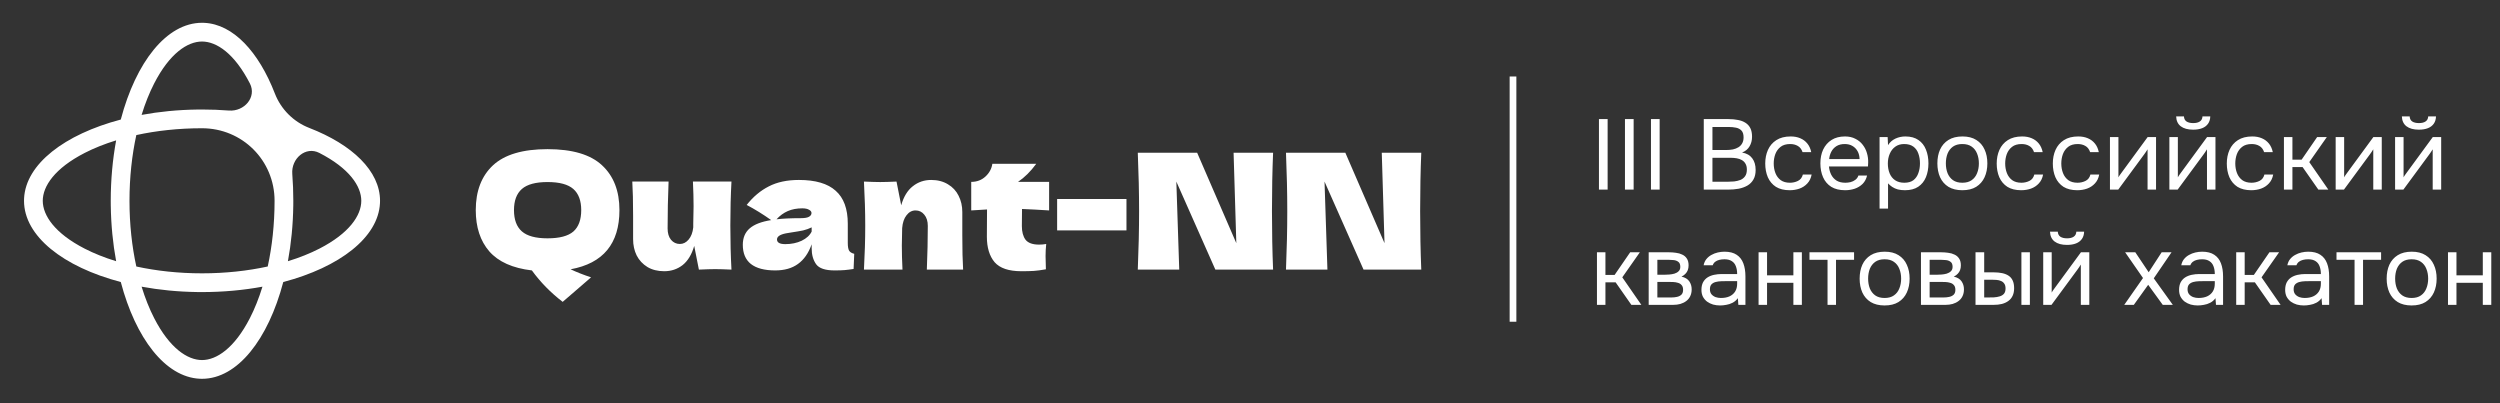
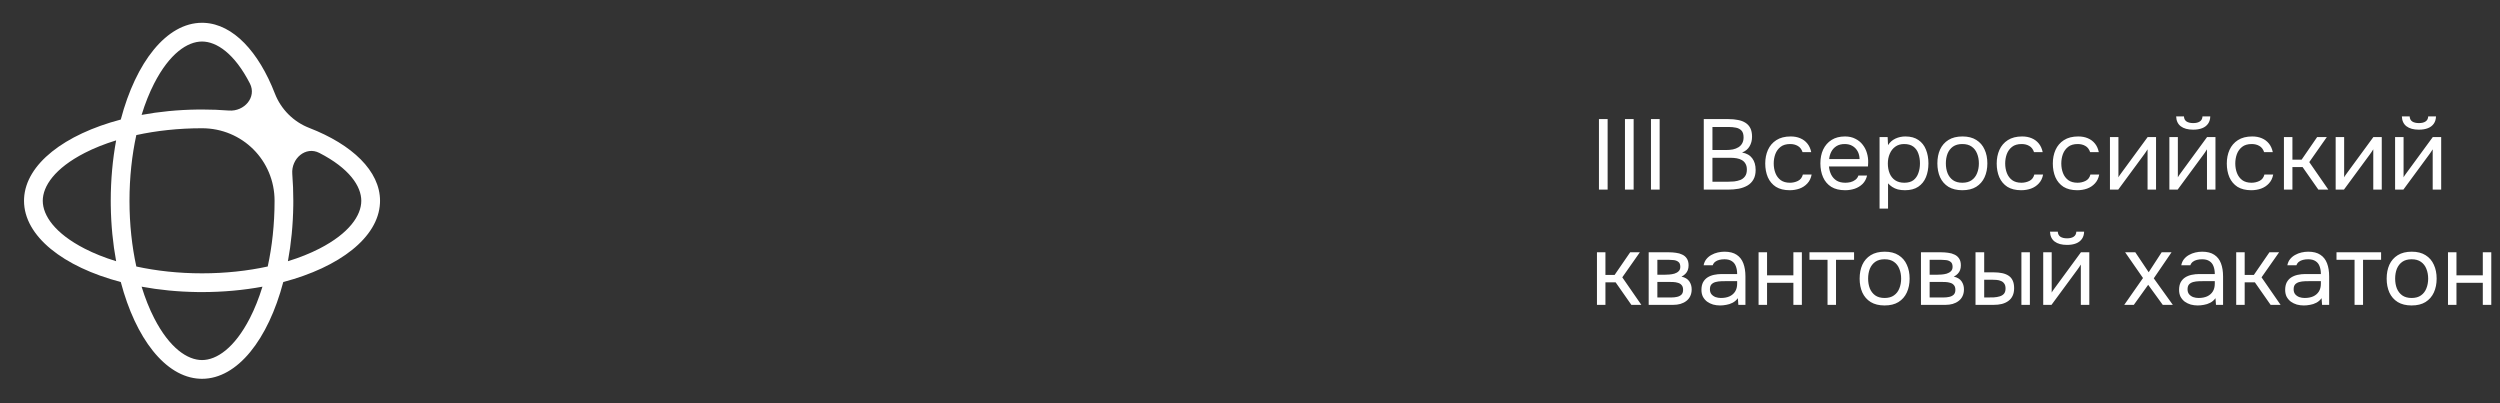
<svg xmlns="http://www.w3.org/2000/svg" width="781" height="126" viewBox="0 0 781 126" fill="none">
  <rect x="0" y="0" width="781" height="126" fill="#333333" stroke="none" />
  <g clip-path="url(#clip0_3491_821)">
    <path d="M85.874 29.226C87.78 34.143 91.693 38.056 96.61 39.962C110.042 45.168 118.723 53.428 118.723 62.727L118.705 63.463C118.173 74.212 106.043 83.48 88.493 88.105C83.763 106.055 74.175 118.337 63.113 118.337L62.377 118.318C51.627 117.786 42.358 105.656 37.734 88.105C19.784 83.375 7.504 73.788 7.504 62.727L7.522 61.991C8.053 51.242 20.183 41.972 37.732 37.348C42.462 19.398 52.052 7.118 63.113 7.118L63.849 7.136C72.847 7.581 80.806 16.152 85.874 29.226ZM36.283 43.849C32.663 44.962 29.365 46.285 26.464 47.773C17.077 52.586 13.359 58.188 13.359 62.727C13.359 67.267 17.077 72.868 26.464 77.682C29.365 79.17 32.663 80.49 36.283 81.603C35.272 76.136 34.685 70.272 34.606 64.162L34.596 62.728C34.596 56.1 35.192 49.743 36.283 43.849ZM81.991 89.558C76.096 90.649 69.74 91.245 63.112 91.245L61.679 91.235C55.569 91.155 49.703 90.57 44.236 89.558C45.349 93.178 46.671 96.476 48.159 99.377C52.973 108.764 58.574 112.481 63.113 112.481C67.653 112.481 73.254 108.764 78.068 99.377C79.556 96.476 80.878 93.178 81.991 89.558ZM85.776 62.728C85.776 50.128 75.713 40.065 63.112 40.065C55.753 40.065 48.818 40.838 42.587 42.199C41.226 48.431 40.451 55.368 40.451 62.728C40.451 70.088 41.226 77.022 42.587 83.253C48.818 84.615 55.753 85.389 63.112 85.389C70.472 85.389 77.407 84.614 83.638 83.252C85 77.022 85.775 70.087 85.776 62.728ZM78.068 26.078C73.254 16.691 67.653 12.973 63.113 12.973C58.574 12.973 52.973 16.691 48.159 26.078C46.671 28.979 45.349 32.276 44.236 35.896C49.703 34.884 55.569 34.299 61.679 34.22L63.112 34.21C65.963 34.21 68.763 34.32 71.498 34.532C76.301 34.905 80.267 30.365 78.068 26.078ZM112.868 62.727C112.868 58.188 109.15 52.586 99.763 47.773C95.476 45.574 90.936 49.538 91.309 54.341C91.521 57.077 91.631 59.877 91.631 62.728L91.621 64.162C91.541 70.272 90.955 76.136 89.944 81.603C93.564 80.49 96.862 79.17 99.763 77.682C109.15 72.868 112.868 67.267 112.868 62.727Z" fill="white" />
-     <path d="M193.514 65.638C193.514 76.116 188.426 82.279 178.25 84.126C180.097 84.999 182.229 85.839 184.647 86.645C182.397 88.559 179.442 91.111 175.781 94.302C172.02 91.414 168.812 88.139 166.159 84.478C160.148 83.773 155.715 81.792 152.86 78.534C150.039 75.276 148.628 70.978 148.628 65.638C148.628 59.66 150.425 54.991 154.019 51.633C157.646 48.275 163.321 46.595 171.046 46.595C178.804 46.595 184.48 48.275 188.073 51.633C191.7 54.991 193.514 59.66 193.514 65.638ZM171.046 74.454C174.774 74.454 177.46 73.748 179.106 72.338C180.752 70.894 181.575 68.66 181.575 65.638C181.575 62.682 180.752 60.483 179.106 59.038C177.46 57.594 174.774 56.872 171.046 56.872C167.352 56.872 164.682 57.594 163.036 59.038C161.39 60.483 160.568 62.682 160.568 65.638C160.568 68.627 161.39 70.843 163.036 72.287C164.682 73.731 167.352 74.454 171.046 74.454ZM228.51 56.721C228.275 60.953 228.158 65.52 228.158 70.423C228.158 75.36 228.275 79.961 228.51 84.227C226.361 84.126 224.665 84.075 223.422 84.075C222.247 84.075 220.551 84.126 218.334 84.227L216.873 76.821C216.101 79.508 214.892 81.506 213.246 82.816C211.601 84.092 209.686 84.73 207.503 84.73C205.488 84.73 203.742 84.294 202.264 83.421C200.787 82.514 199.661 81.305 198.889 79.793C198.15 78.282 197.781 76.586 197.781 74.705V67.451C197.781 62.984 197.697 59.408 197.529 56.721H208.864C208.662 61.658 208.561 66.544 208.561 71.381C208.561 72.858 208.914 74.034 209.619 74.907C210.358 75.78 211.282 76.217 212.39 76.217C213.431 76.217 214.338 75.763 215.11 74.856C215.916 73.916 216.403 72.64 216.571 71.028V69.869C216.638 67.25 216.672 65.436 216.672 64.429C216.672 62.111 216.605 59.542 216.47 56.721H228.51ZM264.848 75.864C264.848 77.006 264.982 77.812 265.251 78.282C265.519 78.752 266.057 79.088 266.863 79.29L266.661 84.025C265.586 84.193 264.646 84.311 263.84 84.378C263.068 84.445 262.026 84.478 260.717 84.478C257.828 84.478 255.914 83.84 254.974 82.564C254.033 81.254 253.563 79.592 253.563 77.577V76.317C252.589 79.071 251.162 81.12 249.281 82.463C247.434 83.807 245.066 84.478 242.178 84.478C238.82 84.478 236.284 83.807 234.571 82.463C232.892 81.12 232.052 79.122 232.052 76.469C232.052 74.286 232.775 72.573 234.219 71.33C235.663 70.088 237.896 69.231 240.919 68.761C238.366 66.948 235.814 65.369 233.262 64.026C235.277 61.473 237.577 59.542 240.163 58.232C242.749 56.889 245.889 56.217 249.583 56.217C254.755 56.217 258.584 57.342 261.069 59.593C263.588 61.809 264.848 65.235 264.848 69.869V75.864ZM250.641 65.084C248.929 65.084 247.417 65.369 246.107 65.94C244.798 66.511 243.622 67.367 242.581 68.509C244.596 68.274 247.115 68.156 250.138 68.156C251.38 68.156 252.253 68.005 252.757 67.703C253.261 67.401 253.513 67.015 253.513 66.544C253.513 66.141 253.261 65.806 252.757 65.537C252.253 65.235 251.548 65.084 250.641 65.084ZM245.352 76.267C247.233 76.267 248.929 75.915 250.44 75.209C251.951 74.47 252.992 73.513 253.563 72.338V71.028C252.757 71.431 251.867 71.75 250.893 71.985C249.919 72.187 248.744 72.388 247.367 72.59L245.553 72.892C243.673 73.261 242.732 73.899 242.732 74.806C242.732 75.78 243.605 76.267 245.352 76.267ZM289.543 84.227C289.744 79.29 289.845 74.739 289.845 70.575C289.845 69.097 289.475 67.921 288.737 67.048C288.031 66.175 287.125 65.738 286.016 65.738C284.908 65.738 283.968 66.242 283.195 67.25C282.423 68.224 281.969 69.567 281.835 71.28C281.768 73.832 281.734 75.646 281.734 76.721C281.734 79.004 281.801 81.506 281.936 84.227H269.896C270.164 79.39 270.299 74.823 270.299 70.524C270.299 66.225 270.164 61.624 269.896 56.721C272.112 56.822 273.808 56.872 274.984 56.872C276.226 56.872 277.922 56.822 280.072 56.721L281.533 64.126C282.305 61.44 283.514 59.458 285.16 58.182C286.805 56.872 288.72 56.217 290.903 56.217C292.918 56.217 294.664 56.671 296.142 57.577C297.62 58.451 298.728 59.643 299.467 61.154C300.239 62.666 300.625 64.362 300.625 66.242V73.496C300.625 77.963 300.709 81.54 300.877 84.227H289.543ZM327.744 65.738C324.654 65.537 321.833 65.386 319.28 65.285L319.23 70.625C319.23 72.439 319.616 73.866 320.389 74.907C321.195 75.915 322.605 76.418 324.62 76.418C325.393 76.418 326.132 76.351 326.837 76.217C326.703 77.459 326.635 78.719 326.635 79.995C326.635 80.6 326.669 81.976 326.736 84.126C325.258 84.394 324.016 84.562 323.008 84.63C322.001 84.697 320.691 84.73 319.079 84.73C315.15 84.73 312.362 83.79 310.716 81.909C309.104 79.995 308.298 77.342 308.298 73.95L308.349 65.436C306.77 65.503 305.125 65.604 303.412 65.738V56.822C305.158 56.822 306.636 56.268 307.845 55.159C309.054 54.051 309.776 52.724 310.011 51.18H323.714C322.001 53.531 320.103 55.411 318.021 56.822H327.744V65.738ZM351.909 71.985H330.247V62.162H351.909V71.985ZM397.713 47.704C397.478 53.379 397.36 59.458 397.36 65.94C397.36 72.455 397.478 78.551 397.713 84.227H379.678L367.487 56.721L368.394 84.227H355.447C355.716 77.711 355.85 71.616 355.85 65.94C355.85 60.298 355.716 54.219 355.447 47.704H373.986L386.227 75.965L385.371 47.704H397.713ZM444.006 47.704C443.771 53.379 443.653 59.458 443.653 65.94C443.653 72.455 443.771 78.551 444.006 84.227H425.971L413.78 56.721L414.687 84.227H401.74C402.009 77.711 402.143 71.616 402.143 65.94C402.143 60.298 402.009 54.219 401.74 47.704H420.279L432.52 75.965L431.664 47.704H444.006Z" fill="white" />
    <path d="M499.512 59.238V37.206H502.223V59.238H499.512ZM507.638 59.238V37.206H510.349V59.238H507.638ZM515.763 59.238V37.206H518.474V59.238H515.763ZM532.257 59.238V37.206H539.986C541.087 37.206 542.084 37.299 542.977 37.486C543.871 37.652 544.639 37.943 545.283 38.359C545.948 38.774 546.457 39.335 546.81 40.042C547.164 40.748 547.34 41.641 547.34 42.722C547.34 43.844 547.081 44.841 546.561 45.713C546.063 46.586 545.283 47.23 544.224 47.645C545.637 47.895 546.696 48.497 547.403 49.453C548.109 50.388 548.462 51.603 548.462 53.099C548.462 54.283 548.234 55.27 547.777 56.06C547.34 56.849 546.717 57.483 545.907 57.961C545.117 58.418 544.203 58.75 543.164 58.958C542.126 59.145 541.014 59.238 539.83 59.238H532.257ZM534.968 56.776H539.736C540.38 56.776 541.045 56.745 541.731 56.683C542.437 56.6 543.092 56.444 543.694 56.215C544.297 55.966 544.785 55.582 545.159 55.062C545.533 54.543 545.72 53.847 545.72 52.974C545.72 52.227 545.574 51.614 545.283 51.136C545.013 50.658 544.639 50.284 544.162 50.014C543.705 49.744 543.175 49.557 542.572 49.453C541.97 49.349 541.357 49.297 540.734 49.297H534.968V56.776ZM534.968 46.866H539.207C539.975 46.866 540.692 46.804 541.357 46.679C542.022 46.534 542.603 46.306 543.102 45.994C543.601 45.682 543.985 45.277 544.255 44.779C544.546 44.28 544.691 43.657 544.691 42.909C544.691 41.953 544.473 41.247 544.037 40.79C543.601 40.333 543.029 40.031 542.323 39.886C541.617 39.74 540.848 39.668 540.017 39.668H534.968V46.866ZM559.097 59.425C557.373 59.425 555.939 59.072 554.797 58.366C553.675 57.639 552.834 56.641 552.273 55.374C551.732 54.107 551.462 52.673 551.462 51.074C551.462 49.515 551.743 48.103 552.304 46.835C552.885 45.547 553.758 44.529 554.921 43.781C556.106 43.013 557.602 42.628 559.409 42.628C560.531 42.628 561.528 42.815 562.401 43.189C563.294 43.563 564.032 44.114 564.613 44.841C565.195 45.547 565.6 46.441 565.829 47.521H563.117C562.806 46.607 562.307 45.963 561.622 45.589C560.957 45.194 560.167 44.997 559.253 44.997C558.007 44.997 557.009 45.288 556.262 45.869C555.514 46.451 554.963 47.209 554.61 48.144C554.277 49.058 554.111 50.035 554.111 51.074C554.111 52.154 554.288 53.151 554.641 54.065C554.994 54.979 555.545 55.717 556.293 56.278C557.041 56.818 558.007 57.088 559.191 57.088C560.063 57.088 560.884 56.901 561.653 56.527C562.442 56.153 562.962 55.488 563.211 54.533H565.953C565.746 55.654 565.299 56.579 564.613 57.306C563.948 58.033 563.128 58.574 562.151 58.927C561.196 59.259 560.178 59.425 559.097 59.425ZM576.416 59.425C574.671 59.425 573.227 59.072 572.084 58.366C570.942 57.639 570.09 56.641 569.529 55.374C568.968 54.107 568.687 52.663 568.687 51.042C568.687 49.401 568.978 47.957 569.56 46.711C570.162 45.443 571.035 44.446 572.178 43.719C573.32 42.992 574.723 42.628 576.385 42.628C577.611 42.628 578.68 42.867 579.595 43.345C580.53 43.802 581.298 44.425 581.901 45.215C582.524 46.004 582.971 46.887 583.241 47.864C583.532 48.84 583.656 49.848 583.615 50.886C583.594 51.074 583.584 51.261 583.584 51.447C583.584 51.634 583.573 51.821 583.552 52.008H571.367C571.451 52.964 571.689 53.826 572.084 54.595C572.479 55.364 573.04 55.977 573.767 56.434C574.494 56.87 575.398 57.088 576.478 57.088C577.018 57.088 577.559 57.026 578.099 56.901C578.66 56.756 579.158 56.517 579.595 56.184C580.052 55.852 580.374 55.405 580.561 54.844H583.272C583.023 55.904 582.555 56.776 581.87 57.462C581.184 58.127 580.363 58.625 579.408 58.958C578.452 59.269 577.455 59.425 576.416 59.425ZM571.43 49.702H580.935C580.914 48.767 580.706 47.947 580.311 47.24C579.917 46.534 579.376 45.983 578.691 45.589C578.026 45.194 577.226 44.997 576.291 44.997C575.273 44.997 574.411 45.215 573.705 45.651C573.019 46.087 572.489 46.659 572.115 47.365C571.741 48.071 571.513 48.85 571.43 49.702ZM587.175 65.159V42.815H589.699L589.824 45.339C590.385 44.446 591.143 43.771 592.099 43.314C593.075 42.857 594.124 42.628 595.246 42.628C596.908 42.628 598.269 43.002 599.329 43.75C600.388 44.477 601.167 45.474 601.666 46.742C602.185 48.009 602.445 49.443 602.445 51.042C602.445 52.642 602.185 54.075 601.666 55.343C601.146 56.61 600.347 57.607 599.266 58.334C598.186 59.062 596.804 59.425 595.122 59.425C594.29 59.425 593.543 59.342 592.878 59.176C592.213 58.989 591.631 58.729 591.133 58.397C590.634 58.065 590.198 57.691 589.824 57.275V65.159H587.175ZM594.903 57.088C596.108 57.088 597.064 56.818 597.77 56.278C598.477 55.717 598.986 54.979 599.297 54.065C599.63 53.151 599.796 52.143 599.796 51.042C599.796 49.92 599.63 48.902 599.297 47.988C598.986 47.074 598.466 46.347 597.739 45.807C597.012 45.267 596.046 44.997 594.841 44.997C593.761 44.997 592.836 45.277 592.068 45.838C591.32 46.378 590.748 47.116 590.354 48.051C589.959 48.965 589.761 49.972 589.761 51.074C589.761 52.216 589.948 53.245 590.322 54.159C590.696 55.073 591.268 55.789 592.036 56.309C592.805 56.828 593.761 57.088 594.903 57.088ZM613.028 59.425C611.304 59.425 609.86 59.072 608.697 58.366C607.533 57.639 606.661 56.641 606.079 55.374C605.518 54.107 605.237 52.663 605.237 51.042C605.237 49.401 605.518 47.957 606.079 46.711C606.661 45.443 607.533 44.446 608.697 43.719C609.86 42.992 611.325 42.628 613.091 42.628C614.815 42.628 616.249 42.992 617.391 43.719C618.555 44.446 619.417 45.443 619.978 46.711C620.559 47.957 620.85 49.401 620.85 51.042C620.85 52.663 620.559 54.107 619.978 55.374C619.396 56.641 618.523 57.639 617.36 58.366C616.217 59.072 614.773 59.425 613.028 59.425ZM613.028 57.088C614.233 57.088 615.21 56.818 615.958 56.278C616.726 55.738 617.287 55.01 617.64 54.096C618.014 53.182 618.201 52.164 618.201 51.042C618.201 49.92 618.014 48.902 617.64 47.988C617.287 47.074 616.726 46.347 615.958 45.807C615.21 45.267 614.233 44.997 613.028 44.997C611.844 44.997 610.868 45.267 610.099 45.807C609.351 46.347 608.79 47.074 608.416 47.988C608.063 48.902 607.886 49.92 607.886 51.042C607.886 52.164 608.063 53.182 608.416 54.096C608.79 55.01 609.351 55.738 610.099 56.278C610.868 56.818 611.844 57.088 613.028 57.088ZM631.406 59.425C629.682 59.425 628.248 59.072 627.106 58.366C625.984 57.639 625.142 56.641 624.581 55.374C624.041 54.107 623.771 52.673 623.771 51.074C623.771 49.515 624.052 48.103 624.613 46.835C625.194 45.547 626.067 44.529 627.23 43.781C628.414 43.013 629.91 42.628 631.718 42.628C632.84 42.628 633.837 42.815 634.709 43.189C635.603 43.563 636.34 44.114 636.922 44.841C637.504 45.547 637.909 46.441 638.137 47.521H635.426C635.115 46.607 634.616 45.963 633.93 45.589C633.266 45.194 632.476 44.997 631.562 44.997C630.315 44.997 629.318 45.288 628.57 45.869C627.822 46.451 627.272 47.209 626.919 48.144C626.586 49.058 626.42 50.035 626.42 51.074C626.42 52.154 626.597 53.151 626.95 54.065C627.303 54.979 627.854 55.717 628.601 56.278C629.349 56.818 630.315 57.088 631.5 57.088C632.372 57.088 633.193 56.901 633.962 56.527C634.751 56.153 635.27 55.488 635.52 54.533H638.262C638.054 55.654 637.608 56.579 636.922 57.306C636.257 58.033 635.437 58.574 634.46 58.927C633.505 59.259 632.487 59.425 631.406 59.425ZM648.936 59.425C647.211 59.425 645.778 59.072 644.635 58.366C643.513 57.639 642.672 56.641 642.111 55.374C641.571 54.107 641.301 52.673 641.301 51.074C641.301 49.515 641.581 48.103 642.142 46.835C642.724 45.547 643.596 44.529 644.76 43.781C645.944 43.013 647.44 42.628 649.247 42.628C650.369 42.628 651.366 42.815 652.239 43.189C653.132 43.563 653.87 44.114 654.452 44.841C655.033 45.547 655.438 46.441 655.667 47.521H652.956C652.644 46.607 652.145 45.963 651.46 45.589C650.795 45.194 650.006 44.997 649.091 44.997C647.845 44.997 646.848 45.288 646.1 45.869C645.352 46.451 644.801 47.209 644.448 48.144C644.116 49.058 643.949 50.035 643.949 51.074C643.949 52.154 644.126 53.151 644.479 54.065C644.832 54.979 645.383 55.717 646.131 56.278C646.879 56.818 647.845 57.088 649.029 57.088C649.902 57.088 650.722 56.901 651.491 56.527C652.28 56.153 652.8 55.488 653.049 54.533H655.792C655.584 55.654 655.137 56.579 654.452 57.306C653.787 58.033 652.966 58.574 651.99 58.927C651.034 59.259 650.016 59.425 648.936 59.425ZM659.149 59.238V42.815H661.798V55.405C661.943 55.114 662.141 54.803 662.39 54.47C662.639 54.117 662.837 53.847 662.982 53.66L670.929 42.815H673.546V59.238H670.897V46.648C670.731 46.96 670.544 47.251 670.337 47.521C670.15 47.791 669.973 48.04 669.807 48.269L661.735 59.238H659.149ZM677.713 59.238V42.815H680.362V55.405C680.507 55.114 680.705 54.803 680.954 54.47C681.203 54.117 681.401 53.847 681.546 53.66L689.493 42.815H692.111V59.238H689.462V46.648C689.295 46.96 689.108 47.251 688.901 47.521C688.714 47.791 688.537 48.04 688.371 48.269L680.3 59.238H677.713ZM685.13 40.509C683.489 40.509 682.201 40.156 681.266 39.45C680.352 38.743 679.874 37.715 679.832 36.364H682.263C682.304 37.092 682.575 37.621 683.073 37.954C683.593 38.286 684.288 38.452 685.161 38.452C686.034 38.452 686.719 38.286 687.218 37.954C687.737 37.621 688.018 37.092 688.059 36.364H690.49C690.469 37.258 690.241 38.016 689.804 38.639C689.368 39.263 688.755 39.73 687.966 40.042C687.176 40.353 686.231 40.509 685.13 40.509ZM703.289 59.425C701.565 59.425 700.131 59.072 698.988 58.366C697.866 57.639 697.025 56.641 696.464 55.374C695.924 54.107 695.654 52.673 695.654 51.074C695.654 49.515 695.934 48.103 696.495 46.835C697.077 45.547 697.95 44.529 699.113 43.781C700.297 43.013 701.793 42.628 703.601 42.628C704.722 42.628 705.72 42.815 706.592 43.189C707.486 43.563 708.223 44.114 708.805 44.841C709.387 45.547 709.792 46.441 710.02 47.521H707.309C706.997 46.607 706.499 45.963 705.813 45.589C705.148 45.194 704.359 44.997 703.445 44.997C702.198 44.997 701.201 45.288 700.453 45.869C699.705 46.451 699.155 47.209 698.801 48.144C698.469 49.058 698.303 50.035 698.303 51.074C698.303 52.154 698.479 53.151 698.833 54.065C699.186 54.979 699.736 55.717 700.484 56.278C701.232 56.818 702.198 57.088 703.382 57.088C704.255 57.088 705.076 56.901 705.844 56.527C706.634 56.153 707.153 55.488 707.402 54.533H710.145C709.937 55.654 709.49 56.579 708.805 57.306C708.14 58.033 707.319 58.574 706.343 58.927C705.387 59.259 704.369 59.425 703.289 59.425ZM713.502 59.238V42.815H716.151V49.889H719.018L723.88 42.815H726.902L721.418 50.637L727.37 59.238H724.254L719.33 52.195H716.151V59.238H713.502ZM729.662 59.238V42.815H732.311V55.405C732.456 55.114 732.654 54.803 732.903 54.47C733.152 54.117 733.35 53.847 733.495 53.66L741.442 42.815H744.06V59.238H741.411V46.648C741.245 46.96 741.058 47.251 740.85 47.521C740.663 47.791 740.486 48.04 740.32 48.269L732.249 59.238H729.662ZM748.226 59.238V42.815H750.875V55.405C751.021 55.114 751.218 54.803 751.467 54.47C751.717 54.117 751.914 53.847 752.059 53.66L760.006 42.815H762.624V59.238H759.975V46.648C759.809 46.96 759.622 47.251 759.414 47.521C759.227 47.791 759.05 48.04 758.884 48.269L750.813 59.238H748.226ZM755.643 40.509C754.002 40.509 752.714 40.156 751.779 39.45C750.865 38.743 750.387 37.715 750.345 36.364H752.776C752.818 37.092 753.088 37.621 753.586 37.954C754.106 38.286 754.802 38.452 755.674 38.452C756.547 38.452 757.233 38.286 757.731 37.954C758.251 37.621 758.531 37.092 758.573 36.364H761.003C760.982 37.258 760.754 38.016 760.318 38.639C759.881 39.263 759.269 39.73 758.479 40.042C757.69 40.353 756.744 40.509 755.643 40.509ZM498.889 95.238V78.815H501.538V85.889H504.405L509.266 78.815H512.289L506.804 86.637L512.756 95.238H509.64L504.716 88.195H501.538V95.238H498.889ZM515.049 95.238V78.815H521.406C522.133 78.815 522.85 78.867 523.556 78.971C524.283 79.054 524.938 79.241 525.52 79.532C526.122 79.802 526.6 80.207 526.953 80.747C527.327 81.287 527.514 82.004 527.514 82.898C527.514 83.438 527.431 83.936 527.265 84.393C527.098 84.83 526.849 85.214 526.517 85.546C526.205 85.879 525.8 86.17 525.301 86.419C526.423 86.668 527.234 87.157 527.732 87.884C528.231 88.611 528.48 89.442 528.48 90.377C528.48 91.208 528.324 91.935 528.013 92.558C527.722 93.161 527.306 93.659 526.766 94.054C526.247 94.449 525.634 94.75 524.927 94.958C524.242 95.145 523.504 95.238 522.715 95.238H515.049ZM517.76 92.932H522.092C522.736 92.932 523.338 92.87 523.899 92.745C524.46 92.621 524.917 92.392 525.27 92.06C525.623 91.706 525.8 91.208 525.8 90.564C525.8 89.899 525.644 89.4 525.333 89.068C525.042 88.715 524.657 88.476 524.18 88.351C523.722 88.206 523.224 88.123 522.684 88.102C522.144 88.081 521.635 88.071 521.157 88.071H517.76V92.932ZM517.76 85.827H520.035C520.45 85.827 520.928 85.806 521.468 85.765C522.029 85.723 522.569 85.63 523.089 85.484C523.629 85.318 524.065 85.069 524.398 84.736C524.751 84.404 524.927 83.947 524.927 83.365C524.927 82.596 524.709 82.067 524.273 81.776C523.858 81.464 523.359 81.287 522.777 81.246C522.195 81.184 521.655 81.152 521.157 81.152H517.76V85.827ZM537.358 95.425C536.61 95.425 535.883 95.332 535.176 95.145C534.491 94.937 533.867 94.636 533.307 94.241C532.766 93.826 532.33 93.317 531.998 92.714C531.686 92.091 531.53 91.374 531.53 90.564C531.53 89.629 531.696 88.839 532.029 88.195C532.382 87.551 532.849 87.042 533.431 86.668C534.013 86.294 534.688 86.024 535.457 85.858C536.225 85.692 537.025 85.609 537.856 85.609H542.687C542.687 84.674 542.552 83.864 542.282 83.178C542.032 82.493 541.617 81.963 541.035 81.589C540.453 81.194 539.685 80.997 538.729 80.997C538.147 80.997 537.607 81.059 537.108 81.184C536.61 81.308 536.184 81.506 535.831 81.776C535.478 82.046 535.218 82.409 535.052 82.866H532.216C532.361 82.118 532.642 81.485 533.057 80.965C533.493 80.425 534.013 79.989 534.615 79.657C535.239 79.303 535.903 79.044 536.61 78.877C537.316 78.711 538.023 78.628 538.729 78.628C540.308 78.628 541.575 78.95 542.531 79.594C543.487 80.218 544.183 81.111 544.619 82.274C545.055 83.417 545.273 84.778 545.273 86.357V95.238H543.061L542.905 93.15C542.448 93.774 541.897 94.251 541.253 94.584C540.609 94.916 539.944 95.134 539.259 95.238C538.594 95.363 537.96 95.425 537.358 95.425ZM537.607 93.088C538.646 93.088 539.539 92.922 540.287 92.589C541.056 92.236 541.648 91.727 542.063 91.062C542.479 90.398 542.687 89.587 542.687 88.632V87.821H539.788C539.103 87.821 538.428 87.832 537.763 87.853C537.098 87.873 536.496 87.956 535.955 88.102C535.415 88.247 534.979 88.497 534.647 88.85C534.335 89.203 534.179 89.712 534.179 90.377C534.179 91 534.335 91.509 534.647 91.904C534.979 92.299 535.405 92.6 535.924 92.808C536.464 92.995 537.025 93.088 537.607 93.088ZM549.377 95.238V78.815H552.026V86.014H560.253V78.815H562.902V95.238H560.253V88.351H552.026V95.238H549.377ZM570.922 95.238V81.152H565.282V78.815H579.212V81.152H573.571V95.238H570.922ZM588.743 95.425C587.018 95.425 585.574 95.072 584.411 94.366C583.248 93.639 582.375 92.641 581.793 91.374C581.232 90.107 580.952 88.663 580.952 87.042C580.952 85.401 581.232 83.957 581.793 82.711C582.375 81.443 583.248 80.446 584.411 79.719C585.574 78.992 587.039 78.628 588.805 78.628C590.529 78.628 591.963 78.992 593.106 79.719C594.269 80.446 595.131 81.443 595.692 82.711C596.274 83.957 596.565 85.401 596.565 87.042C596.565 88.663 596.274 90.107 595.692 91.374C595.11 92.641 594.238 93.639 593.074 94.366C591.932 95.072 590.488 95.425 588.743 95.425ZM588.743 93.088C589.948 93.088 590.924 92.818 591.672 92.278C592.441 91.738 593.002 91.01 593.355 90.096C593.729 89.182 593.916 88.164 593.916 87.042C593.916 85.92 593.729 84.902 593.355 83.988C593.002 83.074 592.441 82.347 591.672 81.807C590.924 81.267 589.948 80.997 588.743 80.997C587.559 80.997 586.582 81.267 585.813 81.807C585.065 82.347 584.505 83.074 584.131 83.988C583.777 84.902 583.601 85.92 583.601 87.042C583.601 88.164 583.777 89.182 584.131 90.096C584.505 91.01 585.065 91.738 585.813 92.278C586.582 92.818 587.559 93.088 588.743 93.088ZM600.109 95.238V78.815H606.466C607.193 78.815 607.91 78.867 608.616 78.971C609.344 79.054 609.998 79.241 610.58 79.532C611.182 79.802 611.66 80.207 612.013 80.747C612.387 81.287 612.574 82.004 612.574 82.898C612.574 83.438 612.491 83.936 612.325 84.393C612.159 84.83 611.909 85.214 611.577 85.546C611.265 85.879 610.86 86.17 610.362 86.419C611.484 86.668 612.294 87.157 612.792 87.884C613.291 88.611 613.54 89.442 613.54 90.377C613.54 91.208 613.384 91.935 613.073 92.558C612.782 93.161 612.366 93.659 611.826 94.054C611.307 94.449 610.694 94.75 609.988 94.958C609.302 95.145 608.565 95.238 607.775 95.238H600.109ZM602.82 92.932H607.152C607.796 92.932 608.398 92.87 608.959 92.745C609.52 92.621 609.977 92.392 610.33 92.06C610.684 91.706 610.86 91.208 610.86 90.564C610.86 89.899 610.704 89.4 610.393 89.068C610.102 88.715 609.718 88.476 609.24 88.351C608.783 88.206 608.284 88.123 607.744 88.102C607.204 88.081 606.695 88.071 606.217 88.071H602.82V92.932ZM602.82 85.827H605.095C605.511 85.827 605.988 85.806 606.529 85.765C607.089 85.723 607.63 85.63 608.149 85.484C608.689 85.318 609.125 85.069 609.458 84.736C609.811 84.404 609.988 83.947 609.988 83.365C609.988 82.596 609.77 82.067 609.333 81.776C608.918 81.464 608.419 81.287 607.837 81.246C607.256 81.184 606.716 81.152 606.217 81.152H602.82V85.827ZM617.151 95.238V78.815H619.863V85.079H622.823C623.8 85.079 624.683 85.162 625.472 85.328C626.261 85.495 626.937 85.765 627.498 86.139C628.059 86.513 628.484 87.022 628.775 87.666C629.066 88.289 629.212 89.078 629.212 90.034C629.212 90.948 629.056 91.738 628.744 92.402C628.433 93.067 627.986 93.607 627.404 94.023C626.843 94.438 626.168 94.75 625.378 94.958C624.61 95.145 623.768 95.238 622.854 95.238H617.151ZM619.863 92.932H620.735C621.462 92.932 622.169 92.922 622.854 92.901C623.54 92.859 624.153 92.756 624.693 92.589C625.254 92.423 625.701 92.153 626.033 91.779C626.365 91.384 626.532 90.834 626.532 90.127C626.532 89.463 626.396 88.954 626.126 88.6C625.877 88.227 625.545 87.956 625.129 87.79C624.714 87.603 624.257 87.489 623.758 87.447C623.28 87.406 622.802 87.385 622.324 87.385H619.863V92.932ZM631.487 95.238V78.815H634.135V95.238H631.487ZM638.302 95.238V78.815H640.951V91.405C641.097 91.114 641.294 90.803 641.543 90.47C641.793 90.117 641.99 89.847 642.135 89.66L650.082 78.815H652.7V95.238H650.051V82.648C649.885 82.96 649.698 83.251 649.49 83.521C649.303 83.791 649.126 84.04 648.96 84.269L640.889 95.238H638.302ZM645.719 76.509C644.078 76.509 642.79 76.156 641.855 75.45C640.941 74.743 640.463 73.715 640.421 72.364H642.852C642.894 73.091 643.164 73.621 643.662 73.954C644.182 74.286 644.878 74.452 645.75 74.452C646.623 74.452 647.309 74.286 647.807 73.954C648.327 73.621 648.607 73.091 648.649 72.364H651.079C651.059 73.258 650.83 74.016 650.394 74.639C649.957 75.263 649.345 75.73 648.555 76.042C647.766 76.353 646.82 76.509 645.719 76.509ZM663.614 95.238L669.473 86.855L663.895 78.815H667.073L671.249 85.048L675.301 78.815H678.386L672.839 86.949L678.791 95.238H675.643L671.093 88.974L666.606 95.238H663.614ZM686.571 95.425C685.823 95.425 685.096 95.332 684.389 95.145C683.704 94.937 683.08 94.636 682.519 94.241C681.979 93.826 681.543 93.317 681.211 92.714C680.899 92.091 680.743 91.374 680.743 90.564C680.743 89.629 680.909 88.839 681.242 88.195C681.595 87.551 682.062 87.042 682.644 86.668C683.226 86.294 683.901 86.024 684.67 85.858C685.438 85.692 686.238 85.609 687.069 85.609H691.9C691.9 84.674 691.765 83.864 691.495 83.178C691.245 82.493 690.83 81.963 690.248 81.589C689.666 81.194 688.898 80.997 687.942 80.997C687.36 80.997 686.82 81.059 686.321 81.184C685.823 81.308 685.397 81.506 685.044 81.776C684.691 82.046 684.431 82.409 684.265 82.866H681.429C681.574 82.118 681.855 81.485 682.27 80.965C682.706 80.425 683.226 79.989 683.828 79.657C684.452 79.303 685.116 79.044 685.823 78.877C686.529 78.711 687.236 78.628 687.942 78.628C689.521 78.628 690.788 78.95 691.744 79.594C692.7 80.218 693.396 81.111 693.832 82.274C694.268 83.417 694.486 84.778 694.486 86.357V95.238H692.274L692.118 93.15C691.661 93.774 691.11 94.251 690.466 94.584C689.822 94.916 689.157 95.134 688.472 95.238C687.807 95.363 687.173 95.425 686.571 95.425ZM686.82 93.088C687.859 93.088 688.752 92.922 689.5 92.589C690.269 92.236 690.861 91.727 691.276 91.062C691.692 90.398 691.9 89.587 691.9 88.632V87.821H689.001C688.316 87.821 687.641 87.832 686.976 87.853C686.311 87.873 685.709 87.956 685.168 88.102C684.628 88.247 684.192 88.497 683.86 88.85C683.548 89.203 683.392 89.712 683.392 90.377C683.392 91 683.548 91.509 683.86 91.904C684.192 92.299 684.618 92.6 685.137 92.808C685.677 92.995 686.238 93.088 686.82 93.088ZM698.59 95.238V78.815H701.239V85.889H704.106L708.967 78.815H711.99L706.506 86.637L712.458 95.238H709.341L704.418 88.195H701.239V95.238H698.59ZM719.712 95.425C718.964 95.425 718.237 95.332 717.531 95.145C716.845 94.937 716.222 94.636 715.661 94.241C715.121 93.826 714.685 93.317 714.352 92.714C714.041 92.091 713.885 91.374 713.885 90.564C713.885 89.629 714.051 88.839 714.383 88.195C714.737 87.551 715.204 87.042 715.786 86.668C716.367 86.294 717.043 86.024 717.811 85.858C718.58 85.692 719.38 85.609 720.211 85.609H725.041C725.041 84.674 724.906 83.864 724.636 83.178C724.387 82.493 723.971 81.963 723.39 81.589C722.808 81.194 722.039 80.997 721.083 80.997C720.502 80.997 719.962 81.059 719.463 81.184C718.964 81.308 718.538 81.506 718.185 81.776C717.832 82.046 717.572 82.409 717.406 82.866H714.57C714.716 82.118 714.996 81.485 715.412 80.965C715.848 80.425 716.367 79.989 716.97 79.657C717.593 79.303 718.258 79.044 718.964 78.877C719.671 78.711 720.377 78.628 721.083 78.628C722.662 78.628 723.93 78.95 724.885 79.594C725.841 80.218 726.537 81.111 726.973 82.274C727.41 83.417 727.628 84.778 727.628 86.357V95.238H725.415L725.259 93.15C724.802 93.774 724.252 94.251 723.608 94.584C722.964 94.916 722.299 95.134 721.613 95.238C720.948 95.363 720.315 95.425 719.712 95.425ZM719.962 93.088C721 93.088 721.894 92.922 722.642 92.589C723.41 92.236 724.002 91.727 724.418 91.062C724.833 90.398 725.041 89.587 725.041 88.632V87.821H722.143C721.457 87.821 720.782 87.832 720.117 87.853C719.453 87.873 718.85 87.956 718.31 88.102C717.77 88.247 717.333 88.497 717.001 88.85C716.689 89.203 716.534 89.712 716.534 90.377C716.534 91 716.689 91.509 717.001 91.904C717.333 92.299 717.759 92.6 718.279 92.808C718.819 92.995 719.38 93.088 719.962 93.088ZM735.565 95.238V81.152H729.924V78.815H743.854V81.152H738.214V95.238H735.565ZM753.385 95.425C751.661 95.425 750.217 95.072 749.054 94.366C747.89 93.639 747.018 92.641 746.436 91.374C745.875 90.107 745.594 88.663 745.594 87.042C745.594 85.401 745.875 83.957 746.436 82.711C747.018 81.443 747.89 80.446 749.054 79.719C750.217 78.992 751.682 78.628 753.448 78.628C755.172 78.628 756.605 78.992 757.748 79.719C758.912 80.446 759.774 81.443 760.335 82.711C760.916 83.957 761.207 85.401 761.207 87.042C761.207 88.663 760.916 90.107 760.335 91.374C759.753 92.641 758.88 93.639 757.717 94.366C756.574 95.072 755.13 95.425 753.385 95.425ZM753.385 93.088C754.59 93.088 755.567 92.818 756.315 92.278C757.083 91.738 757.644 91.01 757.997 90.096C758.371 89.182 758.558 88.164 758.558 87.042C758.558 85.92 758.371 84.902 757.997 83.988C757.644 83.074 757.083 82.347 756.315 81.807C755.567 81.267 754.59 80.997 753.385 80.997C752.201 80.997 751.225 81.267 750.456 81.807C749.708 82.347 749.147 83.074 748.773 83.988C748.42 84.902 748.243 85.92 748.243 87.042C748.243 88.164 748.42 89.182 748.773 90.096C749.147 91.01 749.708 91.738 750.456 92.278C751.225 92.818 752.201 93.088 753.385 93.088ZM764.751 95.238V78.815H767.4V86.014H775.627V78.815H778.276V95.238H775.627V88.351H767.4V95.238H764.751Z" fill="white" />
-     <path d="M472.664 23.895V100.509" stroke="white" stroke-width="2.099" />
  </g>
  <defs>
    <clipPath id="clip0_3491_821">
      <rect width="780.195" height="125.016" fill="white" transform="translate(0.605 0.219)" />
    </clipPath>
  </defs>
</svg>